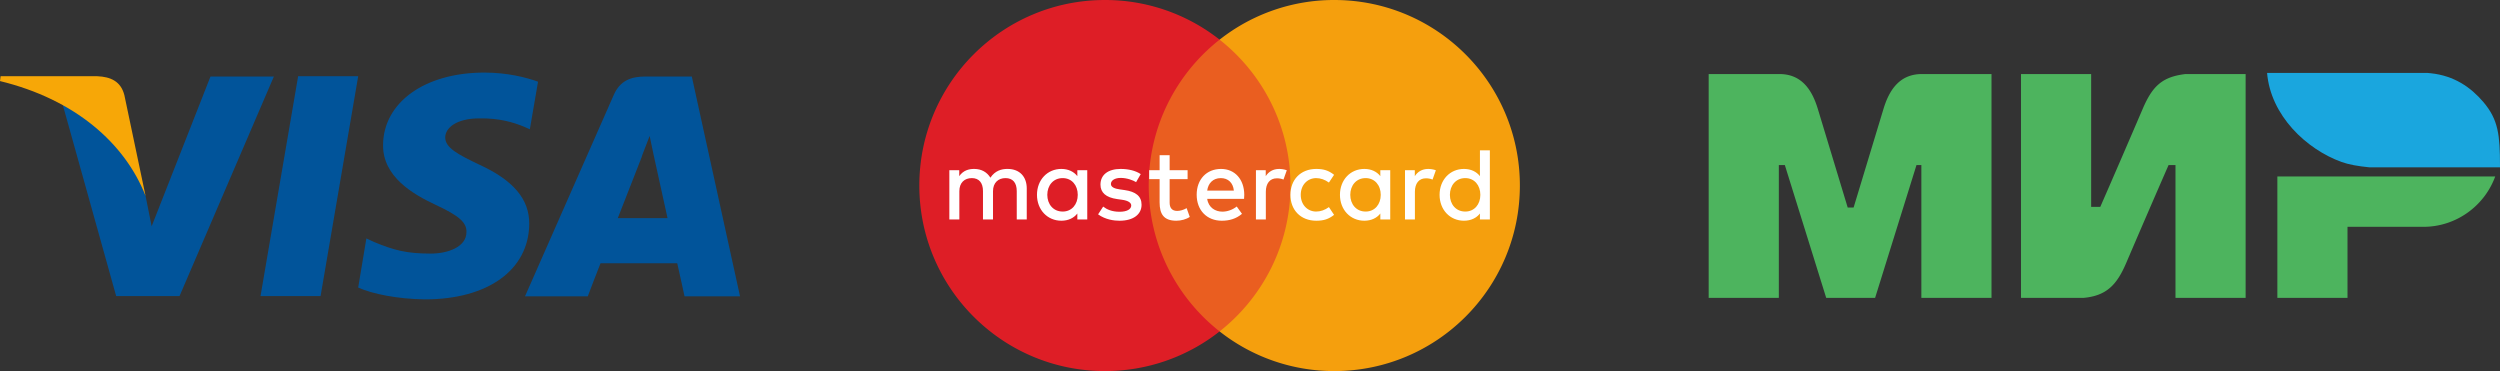
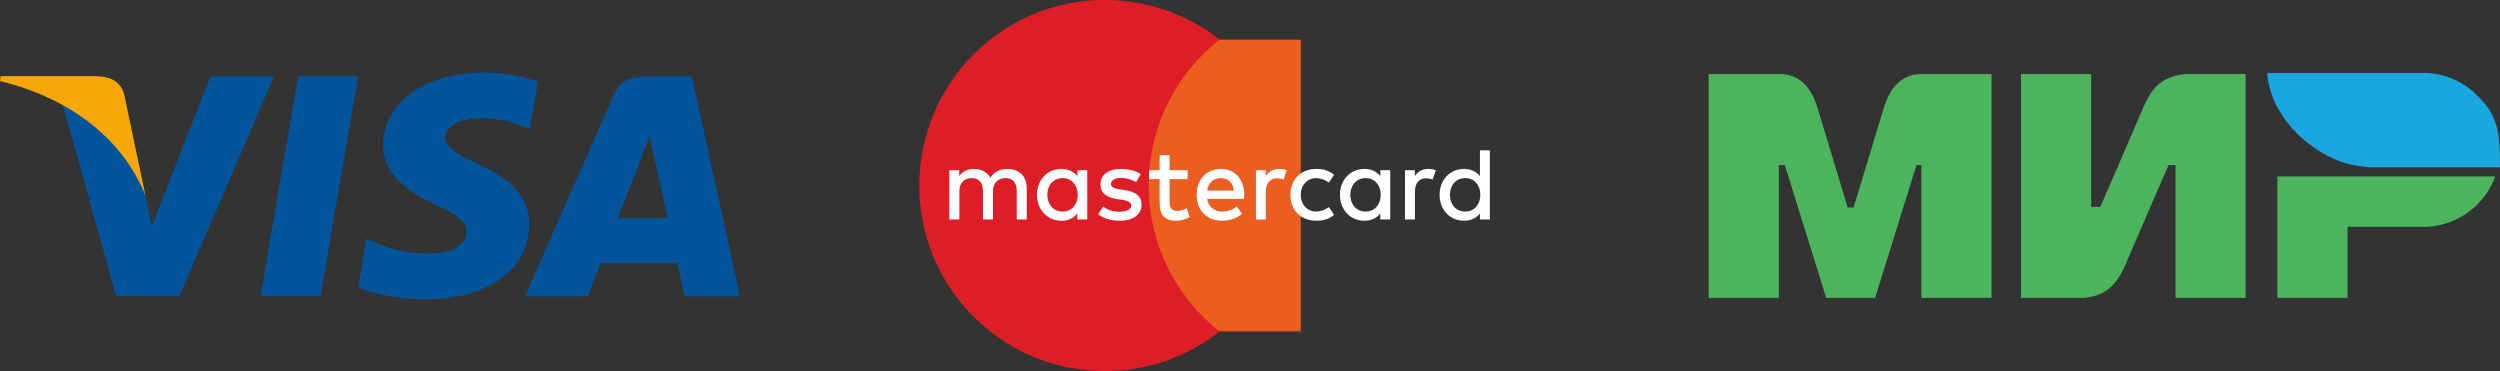
<svg xmlns="http://www.w3.org/2000/svg" viewBox="0 0 795 118" fill-rule="evenodd" clip-rule="evenodd" stroke-linejoin="round" stroke-miterlimit="2">
  <rect x="0" y="0" width="795" height="118" fill="#333333" stroke="none" />
  <path d="M82.848 94.14l11.959-69.901h19.097l-11.96 69.901H82.848zM171.096 25.974c-3.762-1.35-9.741-2.893-17.071-2.893-18.904 0-32.116 9.45-32.213 23.044-.097 10.027 9.452 15.619 16.685 18.994 7.427 3.47 9.933 5.592 9.838 8.677 0 4.724-5.883 6.846-11.382 6.846-7.619 0-11.669-1.062-17.937-3.664l-2.509-1.157-2.603 15.618c4.435 2.026 12.634 3.665 21.217 3.761 20.061 0 32.985-9.353 33.178-23.911.096-7.906-5.016-13.98-16.01-18.993-6.656-3.182-10.706-5.303-10.706-8.581 0-2.989 3.472-6.074 10.899-6.074 6.269-.097 10.801 1.252 14.273 2.699l1.737.772 2.604-15.138zM219.994 24.335h-14.757c-4.532 0-8.005 1.254-10.03 5.785l-28.258 64.116h19.964s3.28-8.677 4.05-10.509h24.402c.578 2.409 2.314 10.509 2.314 10.509h17.65l-15.335-69.901zM196.461 69.36c1.543-3.952 7.619-19.475 7.619-19.475-.192.192 1.542-4.049 2.508-6.653l1.254 5.978s3.665 16.679 4.436 20.15h-15.817zM66.934 24.335L48.223 71.963l-1.928-9.64c-3.472-11.184-14.371-23.236-26.426-29.31l17.07 61.127h20.158l29.995-69.805H66.934z" fill="#01549a" />
  <path d="M30.96 24.239H.193L0 25.782c23.823 5.784 39.736 19.765 46.295 36.541l-6.752-32.106c-1.157-4.435-4.436-5.785-8.583-5.978z" fill="#f7a707" />
  <path fill="#ea5e20" fill-rule="nonzero" d="M362.012 12.619h51.642v92.768h-51.642z" />
  <path d="M365.292 59.001c0-18.822 8.812-35.582 22.542-46.387A58.788 58.788 0 00351.36 0c-32.591 0-59.015 26.414-59.015 59.001 0 32.585 26.424 58.999 59.015 58.999a58.799 58.799 0 0036.474-12.613c-13.73-10.804-22.542-27.569-22.542-46.386z" fill="#de1e26" fill-rule="nonzero" />
-   <path d="M483.32 59.001c0 32.585-26.424 58.999-59.014 58.999a58.778 58.778 0 01-36.472-12.613c13.728-10.804 22.539-27.569 22.539-46.386 0-18.822-8.811-35.582-22.539-46.387A58.767 58.767 0 01424.306 0c32.59 0 59.014 26.414 59.014 59.001z" fill="#f59f0d" fill-rule="nonzero" />
  <path d="M461.068 61.956c0-2.956 1.868-5.32 4.891-5.32 2.89 0 4.792 2.267 4.792 5.32 0 3.051-1.902 5.318-4.792 5.318-3.023 0-4.891-2.364-4.891-5.318zm12.706 7.844V47.809h-3.154v8.205c-1.082-1.409-2.855-2.295-5.087-2.295-4.398 0-7.748 3.442-7.748 8.237 0 4.792 3.35 8.234 7.748 8.234 2.232 0 4.005-.885 5.087-2.295V69.8h3.154zm-44.387-7.844c0-2.956 1.874-5.32 4.893-5.32 2.887 0 4.795 2.267 4.795 5.32 0 3.051-1.908 5.318-4.795 5.318-3.019 0-4.893-2.364-4.893-5.318zm12.707 7.844V54.114h-3.149v1.9c-1.083-1.409-2.86-2.295-5.089-2.295-4.401 0-7.751 3.442-7.751 8.237 0 4.792 3.35 8.234 7.751 8.234 2.229 0 4.006-.885 5.089-2.295V69.8h3.149zm12.08-16.081c-1.971 0-3.381.92-4.266 2.295v-1.9h-3.12V69.8h3.153v-8.832c0-2.59 1.248-4.265 3.476-4.265.694 0 1.412.097 2.139.396l1.049-2.955c-.756-.294-1.742-.425-2.431-.425zm-121.133 8.237c0-2.956 1.872-5.32 4.893-5.32 2.887 0 4.79 2.267 4.79 5.32 0 3.051-1.903 5.318-4.79 5.318-3.021 0-4.893-2.364-4.893-5.318zm12.707 7.844V54.114h-3.153v1.9c-1.085-1.409-2.856-2.295-5.091-2.295-4.395 0-7.746 3.442-7.746 8.237 0 4.792 3.351 8.234 7.746 8.234 2.235 0 4.006-.885 5.091-2.295V69.8h3.153zm42.474-13.164c2.332 0 3.91 1.512 4.141 3.972h-8.475c.299-2.296 1.807-3.972 4.334-3.972zm.068-2.917c-4.598 0-7.747 3.312-7.747 8.202 0 4.987 3.284 8.269 7.978 8.269 2.36 0 4.53-.587 6.432-2.195l-1.675-2.329c-1.31 1.045-2.986 1.636-4.561 1.636-2.198 0-4.433-1.246-4.829-4.067h11.721c.033-.428.066-.852.066-1.314-.033-4.89-2.985-8.202-7.385-8.202zm22.061 8.237c0 4.755 3.184 8.234 8.238 8.234 2.363 0 3.938-.523 5.647-1.867l-1.64-2.464c-1.283.918-2.625 1.415-4.104 1.415-2.726-.035-4.858-2.167-4.858-5.318 0-3.15 2.132-5.286 4.858-5.32 1.479 0 2.821.497 4.104 1.415l1.64-2.464c-1.709-1.344-3.284-1.868-5.647-1.868-5.054 0-8.238 3.48-8.238 8.237zm-47.603-6.595c-1.638-1.089-3.904-1.642-6.399-1.642-3.971 0-6.402 1.868-6.402 4.987 0 2.561 1.772 4.101 5.285 4.595l1.609.228c1.873.264 2.889.918 2.889 1.805 0 1.217-1.377 2.002-3.707 2.002-2.466 0-4.074-.755-5.219-1.641l-1.615 2.464c2.336 1.704 5.125 2.031 6.798 2.031 4.531 0 7.026-2.097 7.026-5.083 0-2.757-1.903-4.168-5.354-4.663l-1.608-.231c-1.474-.198-2.788-.654-2.788-1.704 0-1.146 1.248-1.936 3.12-1.936 2.003 0 3.938.756 4.892 1.343l1.473-2.555zm44.026-1.642c-1.971 0-3.386.92-4.271 2.295v-1.9h-3.116V69.8h3.149v-8.832c0-2.59 1.248-4.265 3.481-4.265.688 0 1.411.097 2.134.396l1.049-2.955c-.756-.294-1.739-.425-2.426-.425zm-29.119.395h-5.711v-4.759h-3.187v4.759h-3.318v2.855h3.318v7.411c0 3.649 1.28 5.81 5.32 5.81 1.474 0 3.181-.457 4.266-1.212l-.988-2.787c-1.015.586-2.132.885-3.017.885-1.705 0-2.394-1.054-2.394-2.629v-7.478h5.711v-2.855zM326.508 69.8v-9.881c0-3.705-2.234-6.171-6.042-6.2-1.999-.033-4.069.592-5.513 2.787-1.083-1.738-2.793-2.787-5.185-2.787-1.676 0-3.448.458-4.729 2.295v-1.9h-3.148V69.8h3.182v-8.996c0-2.72 1.643-4.168 3.972-4.168 2.263 0 3.543 1.477 3.543 4.135V69.8h3.188v-8.996c0-2.72 1.704-4.168 3.971-4.168 2.332 0 3.579 1.477 3.579 4.135V69.8h3.182z" fill="#fff" fill-rule="nonzero" />
  <path d="M543.358 23.55h22.508c7.144 0 10.409 5.166 12.2 11.077l9.502 31.364h1.881l9.502-31.364c1.78-5.868 5.011-11 12.043-11.075v-.002H633.3v71.18h-22.306V52.49h-1.55L596.28 94.73h-15.544l-13.159-42.24h-1.911v42.24h-22.308V23.55zm203.15 48.581h24.136c10.463 0 19.435-6.698 22.836-16.014h-69.278V94.73h22.306V72.131zM642.682 23.55h22.305v42.239h2.901a4803.418 4803.418 0 0013.484-31.162c3.05-7.093 6.051-10.187 13.603-11.077h19.135v71.18h-22.306V52.49h-2.2a4718.583 4718.583 0 00-13.484 31.162c-2.92 6.798-6.141 10.409-13.593 11.078h-19.845V23.55z" fill="#4db45e" />
  <path d="M795 53.211v-.471c-.01-9.815-.53-14.682-5.271-20.272-4.031-4.746-9.333-8.388-16.694-9.168l-1.071-.105h-51.033c1.131 13.551 12.484 24.275 23.716 28.325 2.251.812 5.292 1.349 8.823 1.691H795z" fill="#1aa6de" />
</svg>